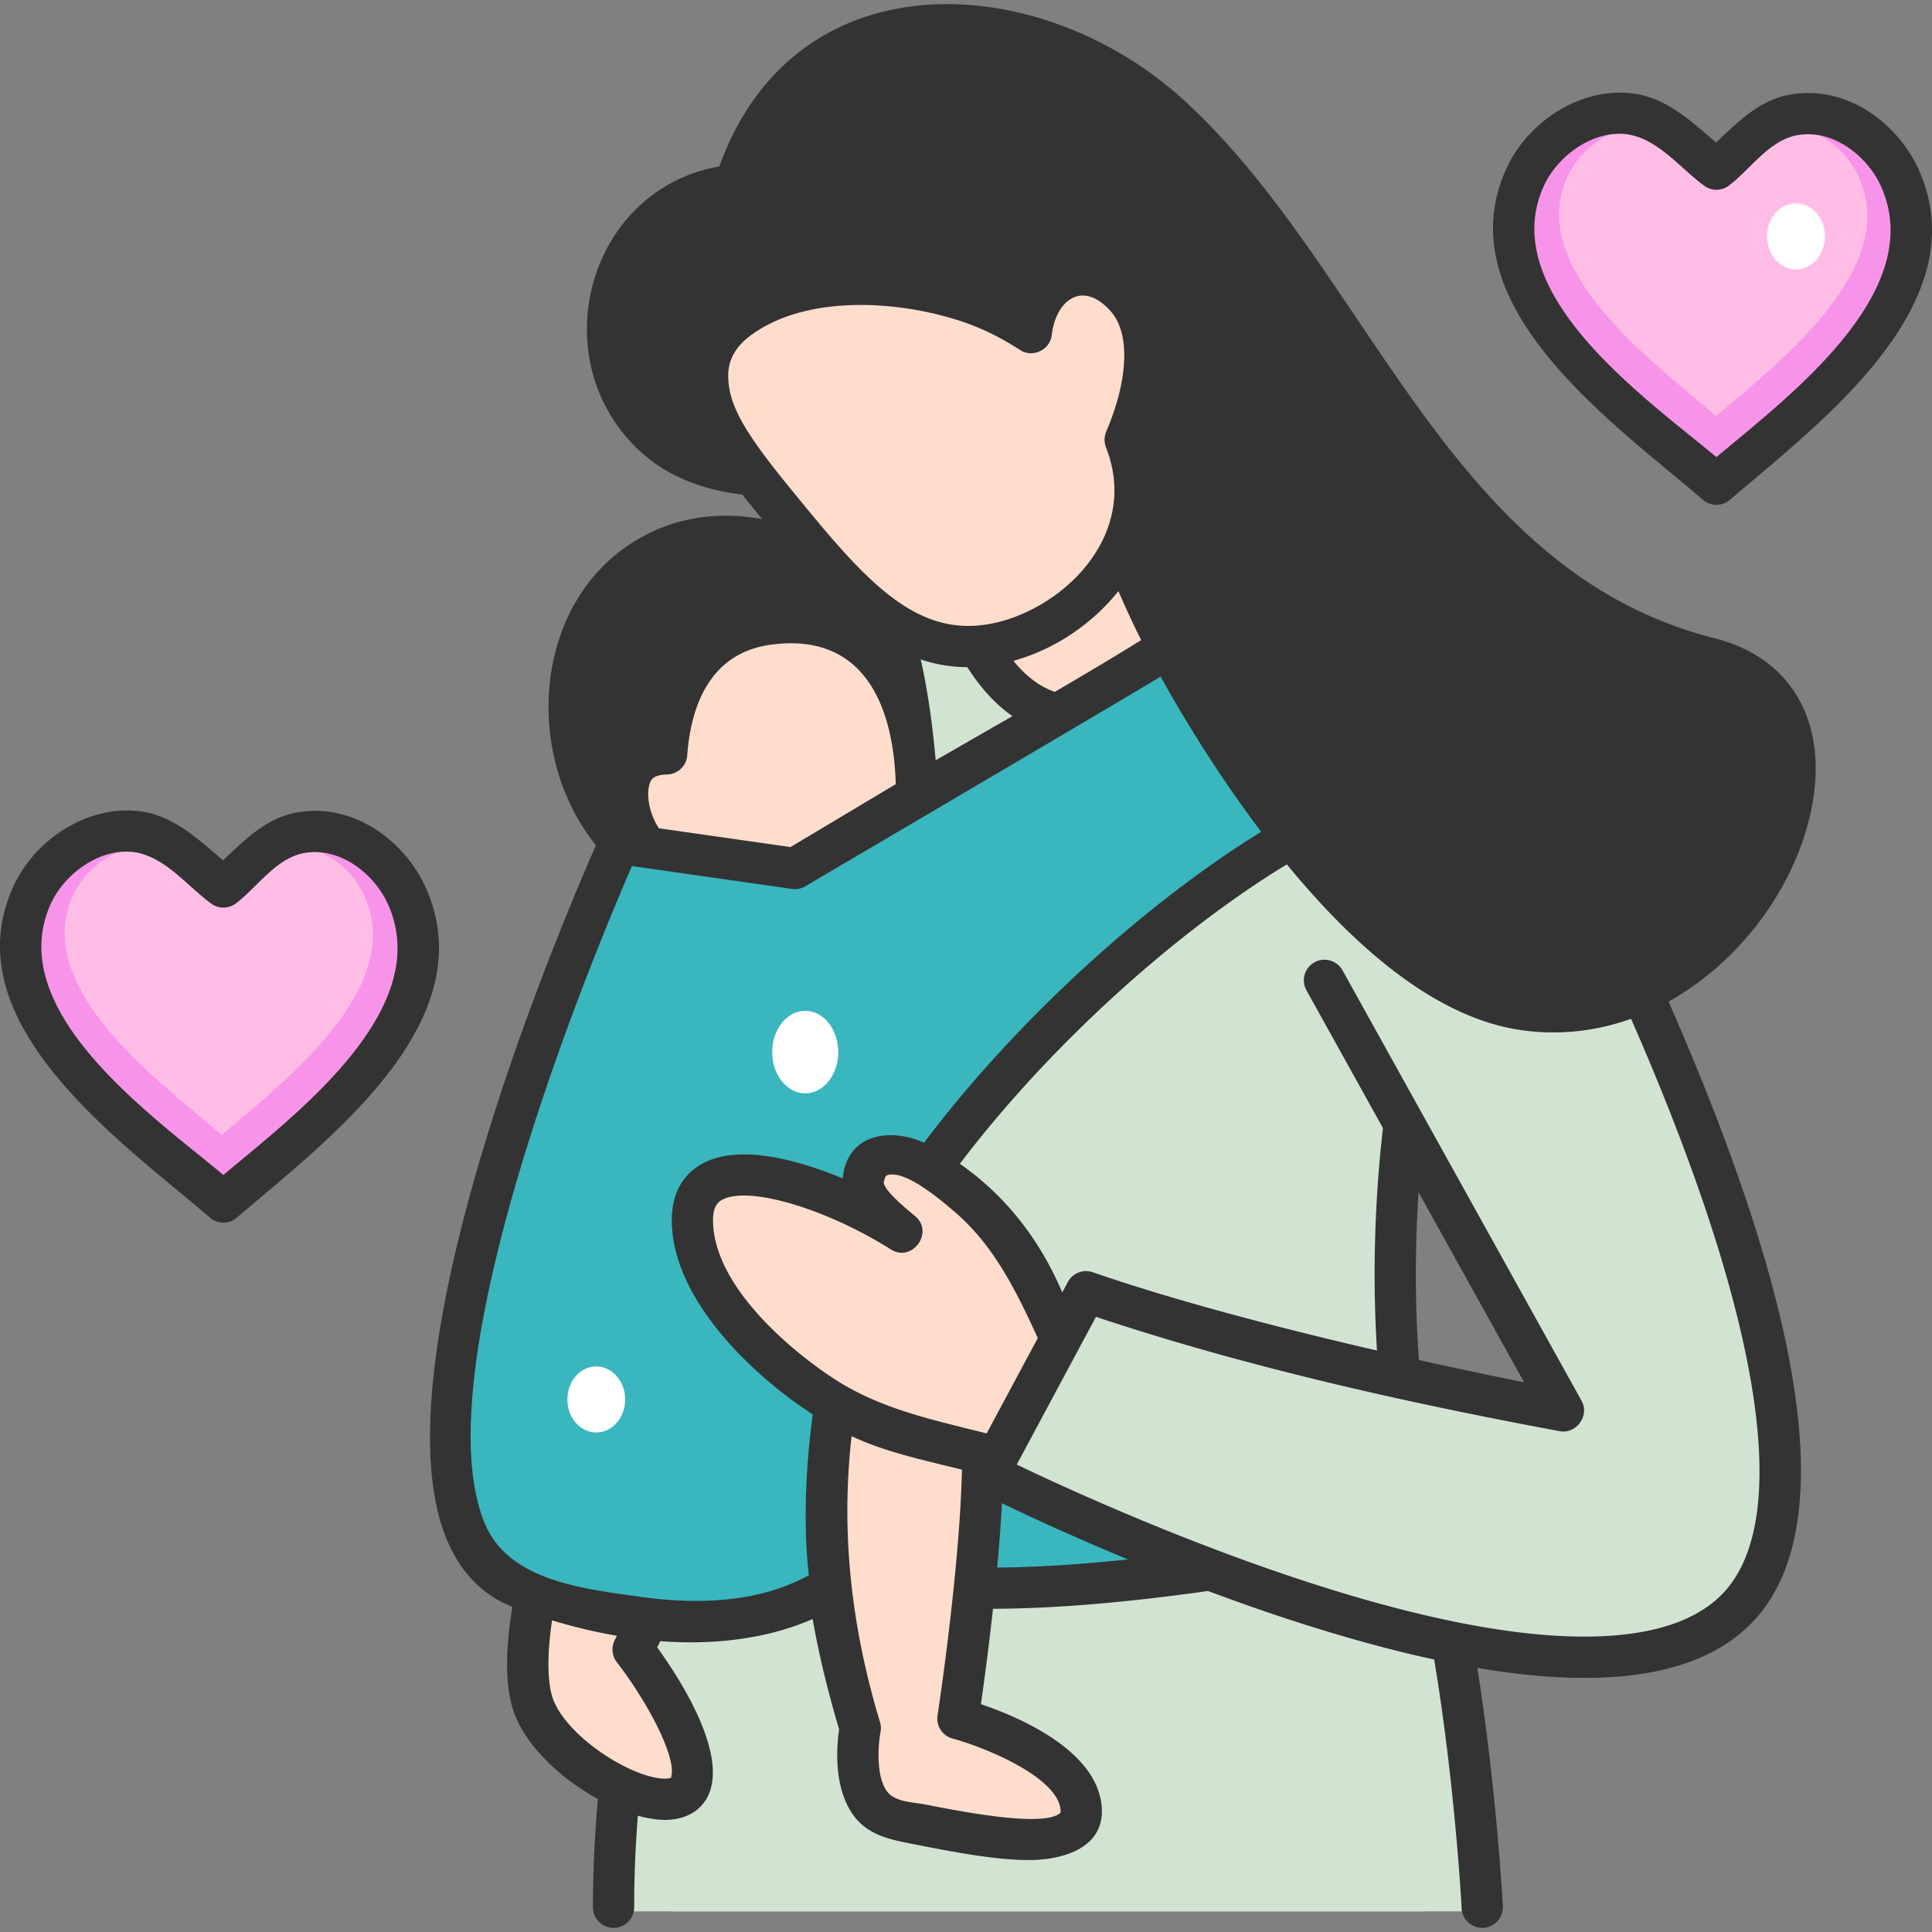
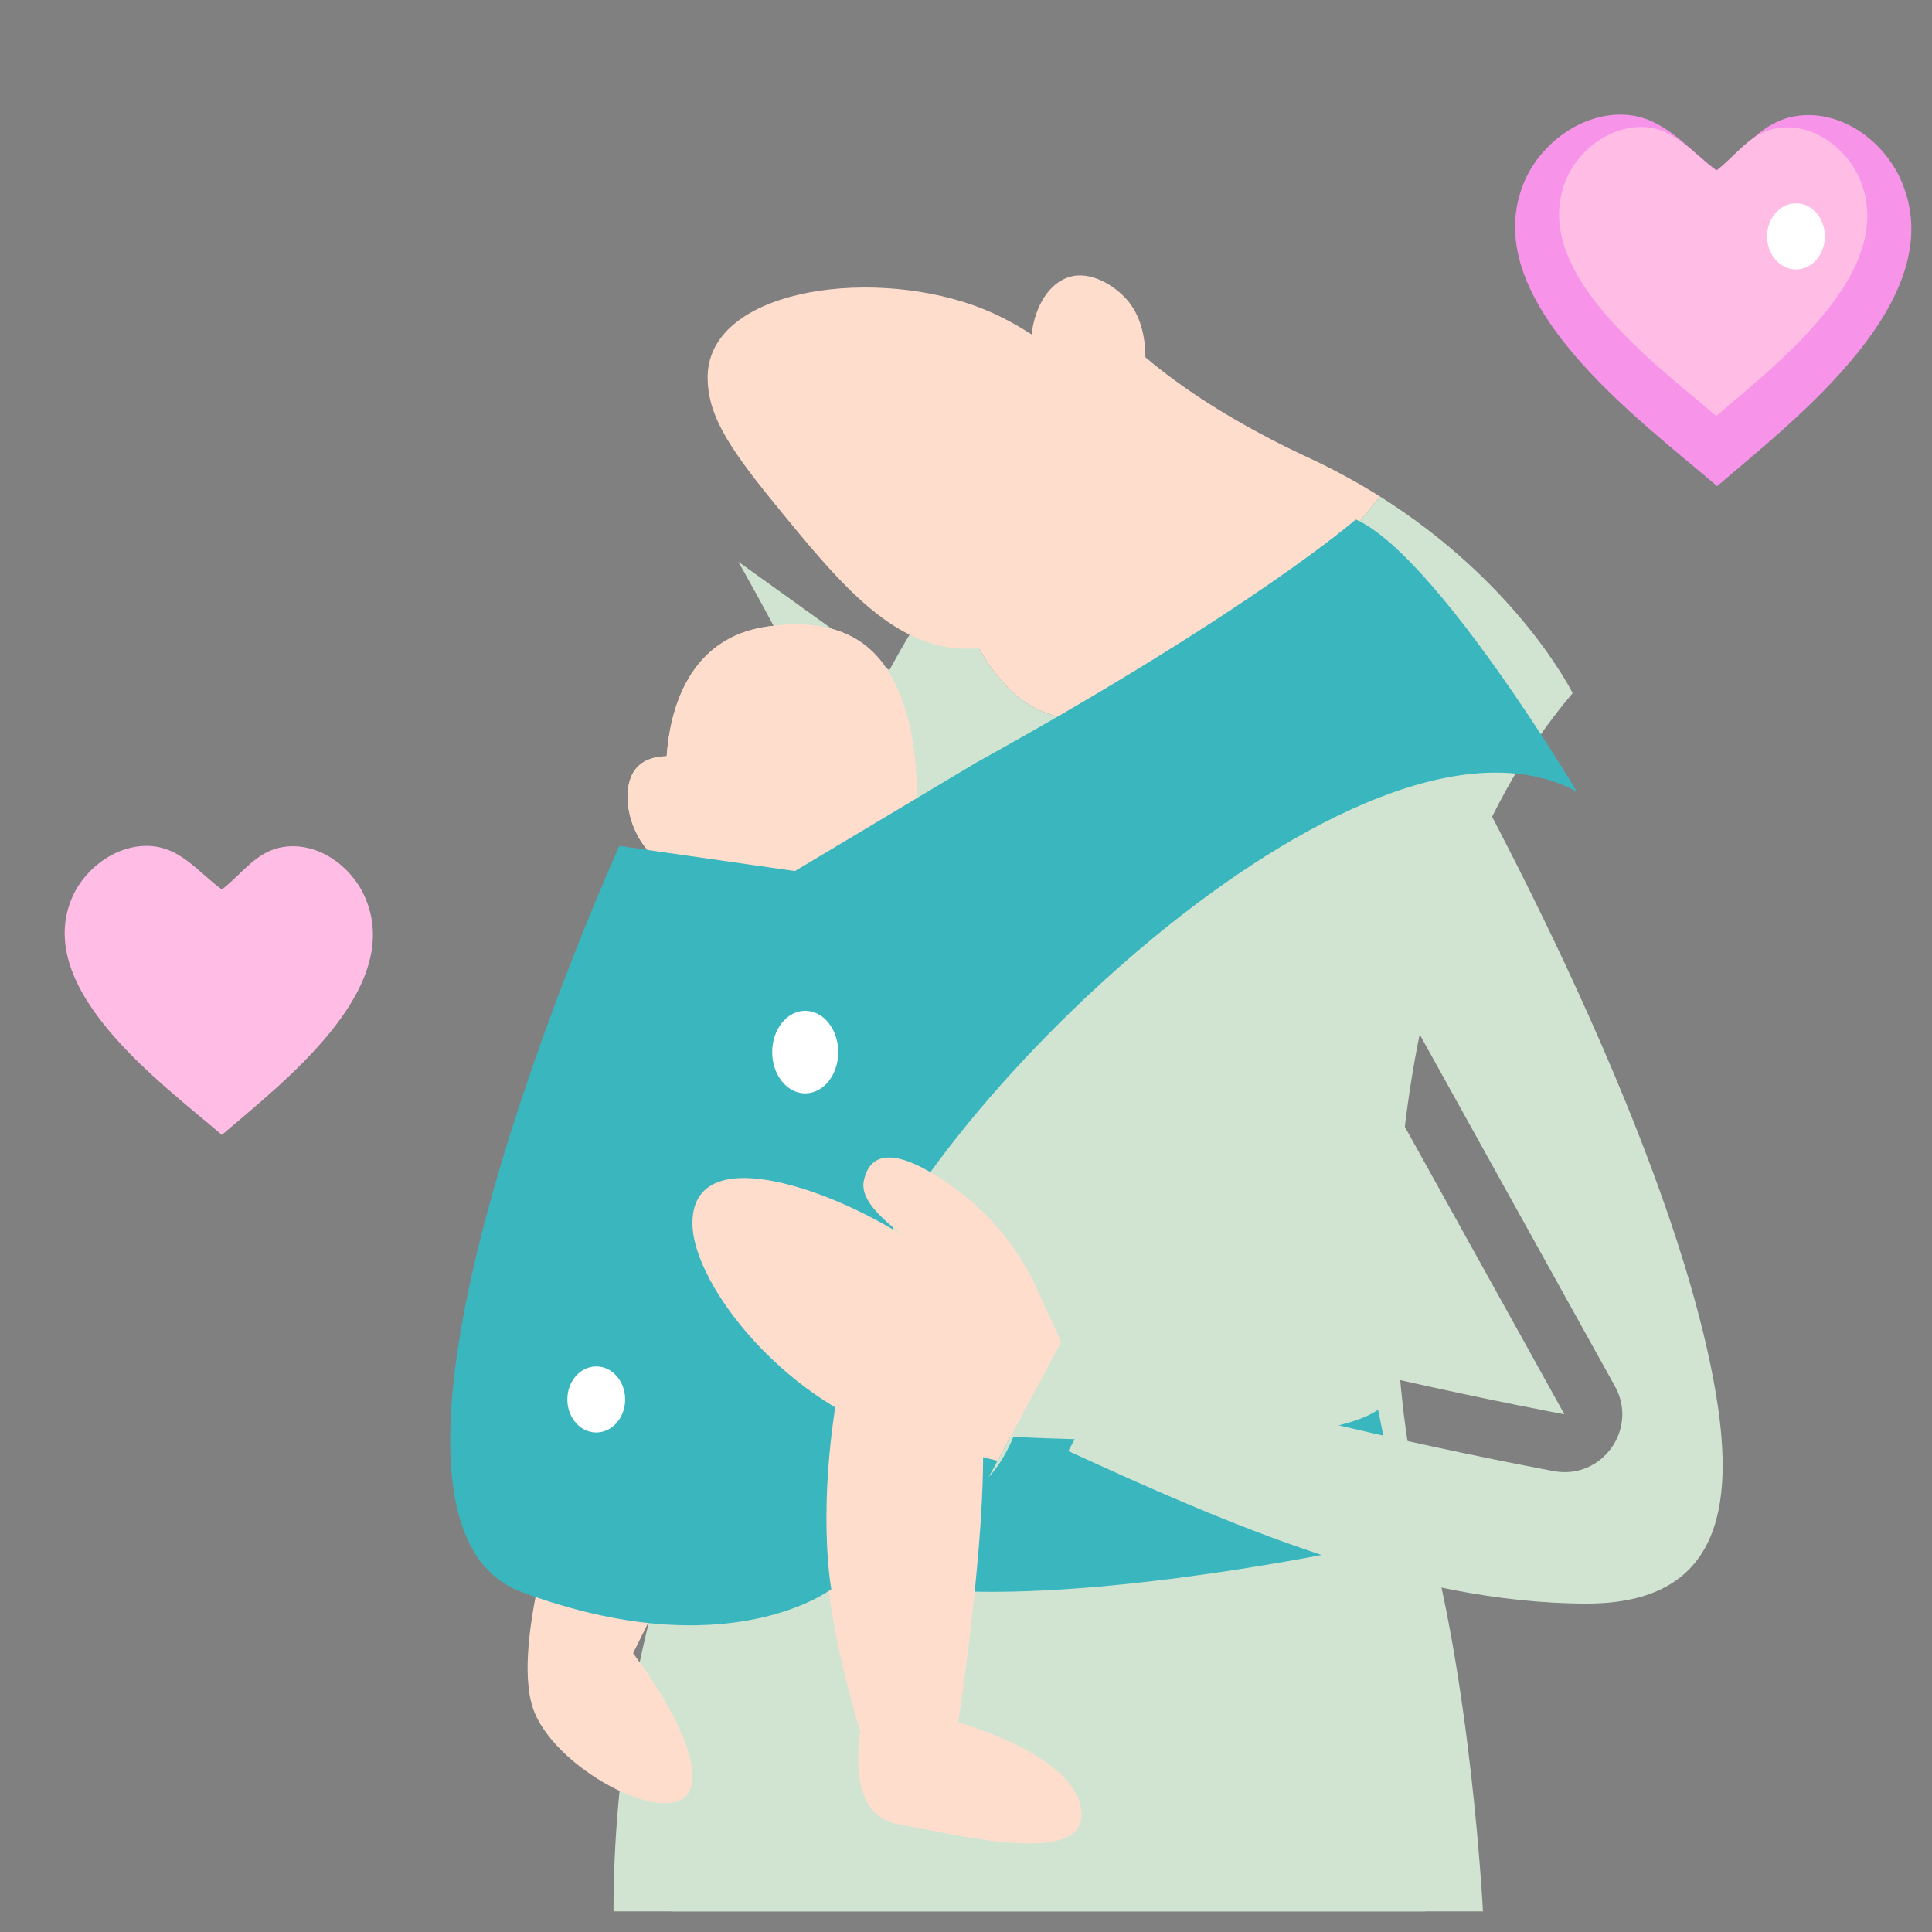
<svg xmlns="http://www.w3.org/2000/svg" version="1.1" width="512" height="512" x="0" y="0" viewBox="0 0 468 468" style="enable-background:new 0 0 512 512" xml:space="preserve" class="">
  <rect x="0" y="0" width="468" height="468" fill="#808080" stroke="none" />
  <g>
    <path fill="#ffddcc" d="M270.382 172.524c25.584-8.375 49.183-33.626 63.848-52.286a155.357 155.357 0 0 0-17.074-9.278c-46.41-21.592-56.111-43.095-56.111-43.095l-30.746 70.799s-.157.201-.448.588c6.11 20.449 17.93 40.67 40.531 33.272z" opacity="1" data-original="#ffddcc" />
    <path fill="#d1e4d2" d="M359.223 463s-2.867-56.531-14.397-95.779c-11.53-39.247-13.067-141.598 36.126-199.314 0 0-13.056-26.536-46.723-47.669-14.665 18.661-38.264 43.911-63.848 52.286-22.601 7.398-34.421-12.823-40.531-33.272-4.525 6.031-42.152 58.367-47.208 137.547-2.463 38.574-9.802 67.807-17.037 88.167-11.188 31.485-16.993 64.622-16.993 98.034" opacity="1" data-original="#8fd7f7" class="" />
    <path fill="#d1e4d2" d="M331.394 371.167c-7.188-24.47-9.224-63.044-5.185-98.271 3.483-30.375 12.893-72.37 37.683-105.99-4.761-6.813-13.487-17.519-27.036-27.838-24.185 28.011-77.854 75.374-108.954 29.608-12.02 22.081-28.165 60.09-31.289 109.015-2.16 33.83-8.154 64.771-17.816 91.962-10.74 30.224-16.185 61.63-16.185 93.347h182.589c-.377-6.557-3.565-56.967-13.807-91.833z" opacity="1" data-original="#a2fff7" class="" />
    <path fill="#ffddcc" d="m153.353 400.473 13.833-27.865-31.51-8.465s-12.299 36.169-6.149 50.791c6.149 14.622 33.811 28.473 37.659 18.469s-13.833-32.93-13.833-32.93z" opacity="1" data-original="#ffddcc" />
    <path fill="#3ab6bf" d="M160.741 341.484s149.264 16.666 173.079 0l6.315 31.124s-100.38 23.087-136.665 7.696c-36.284-15.391-42.729-38.82-42.729-38.82z" opacity="1" data-original="#cf99ff" class="" />
    <path fill="#ffddcc" d="m172.149 372.608 28.062-7.203s-3.154 16.438 8.222 54.146c0 0-3.997 20.008 9.07 22.317s45.878 10.774 44.461-3.078-29.857-21.548-29.857-21.548 9.727-63.103 4.479-80.803-64.438-12.313-64.438-12.313v48.482z" opacity="1" data-original="#ffddcc" />
-     <path fill="#d1e4d2" d="m320.977 238.13 57.976 104.465s-68.944-12.758-115.791-28.919l-23.653 44.144s145.039 73.334 182.273 31.852c40.882-45.547-60.674-221.765-60.674-221.765" opacity="1" data-original="#8fd7f7" class="" />
+     <path fill="#d1e4d2" d="m320.977 238.13 57.976 104.465s-68.944-12.758-115.791-28.919l-23.653 44.144c40.882-45.547-60.674-221.765-60.674-221.765" opacity="1" data-original="#8fd7f7" class="" />
    <path fill="#d1e4d2" d="m320.977 238.13 12.241-6.793 57.976 104.465c5.744 10.349-3.15 22.713-14.789 20.559-2.635-.487-60.391-11.25-106.452-25.717l-11.17 20.848c38.409 17.634 82.584 36.949 125.613 36.949 32.23 0 35.789-23.31 31.339-50.362-3.167-19.252-10.543-43.168-21.923-71.085-14.97-36.724-32.942-70.581-40.812-84.899z" opacity="1" data-original="#a2fff7" class="" />
    <g fill="#fdc">
      <path d="M219.921 174.084c-3.345-11.824-9.912-25.58-33.82-22.338-19.498 2.644-23.819 20.497-24.61 31.444-2.954.067-6.326.895-8.103 3.955-3.063 5.274-1.101 16.517 7.348 22.317 3.111 2.136 6.247 4.117 9.173 5.727 5.712 10.399 14.777 19.86 28.491 17.623 28.446-4.64 24.706-47.47 21.521-58.728z" fill="#ffddcc" opacity="1" data-original="#ffddcc" />
      <path d="M219.921 174.084c-3.345-11.824-9.912-25.58-33.82-22.338-19.498 2.644-23.819 20.497-24.61 31.444-2.954.067-6.326.895-8.103 3.955-3.063 5.274-1.101 16.517 7.348 22.317 3.111 2.136 6.247 4.117 9.173 5.727 5.712 10.399 14.777 19.86 28.491 17.623 28.446-4.64 24.706-47.47 21.521-58.728z" fill="#ffddcc" opacity="1" data-original="#ffddcc" />
    </g>
    <path fill="#3ab6bf" d="M201.376 384.949s-5.051-26.193 5.71-66.98c11.966-45.353 122.288-154.51 174.917-126.187 0 0-34.235-57.445-53.581-65.941 0 0-25.201 21.979-91.986 58.918l-43.88 26.242-42.53-6.083S76.491 367.22 126.452 385.69c49.962 18.47 74.924-.741 74.924-.741z" opacity="1" data-original="#ae79f2" class="" />
    <path fill="#3ab6bf" d="M167.209 379.711c-10.985 0-23.064-2.406-35.902-7.152-1.68-.621-3.833-1.875-5.595-6.092-2.865-6.858-7.417-29.389 12.121-90.343 7.428-23.174 15.879-44.175 20.792-55.833l36.858 5.272c44.722-26.745 91.783-50.935 133.473-82.307 6.642 6.257 15.712 17.679 24.643 30.436-60.964 7.313-144.418 81.455-160.051 140.705-7.432 28.169-7.805 50.119-7.09 62.375-5.949 2.059-12.933 2.939-19.249 2.939z" opacity="1" data-original="#cf99ff" class="" />
    <path fill="#ffddcc" d="M272.873 72.476c-2.764-3.105-8.495-6.976-13.835-5.387-4.663 1.388-8.297 6.732-9.153 13.926-4.614-3.004-9.394-5.389-13.906-7-26.549-9.479-64.907-3.516-64.566 17.7.133 8.246 4.136 15.429 15.373 29.243 17.194 21.137 30.079 36.978 49.193 36.169 16.653-.705 34.803-13.912 38.432-31.552 1.338-6.505.518-12.772-1.755-18.593 6.137-14.368 6.554-27.388.217-34.506zM252.173 314.429c-4.228-10.14-10.981-19.112-19.804-25.768l-.166-.125c-8.947-6.716-20.596-13.037-22.927-2.663-1.117 4.97 4.929 9.647 9.271 13.322-18.62-11.725-50.814-22.759-50.814-2.896 0 15.224 23.698 44.803 52.06 52.012l21.836 5.55 15.416-28.772z" opacity="1" data-original="#ffddcc" />
    <path fill="#f794e9" d="M460.393 43.436c-4.266-9.478-14.689-17.133-25.58-15.28-8.31 1.413-12.591 8.409-18.86 13.188-6.64-4.819-12.217-12.23-20.78-13.396-10.765-1.466-21.458 6.127-25.671 15.488-12.993 28.864 27.953 58.401 46.451 74.33 18.583-16.002 57.434-45.461 44.44-74.33z" opacity="1" data-original="#f794e9" class="" />
    <path fill="#ffbde6" d="M450.305 42.954c-3.318-7.372-11.424-13.325-19.895-11.885-6.463 1.099-9.793 6.54-14.669 10.258-5.165-3.748-9.503-9.512-16.162-10.419-8.373-1.14-16.69 4.766-19.967 12.046-10.105 22.45 21.741 45.423 36.129 57.812 14.453-12.446 44.671-35.359 34.564-57.812z" opacity="1" data-original="#ffbde6" />
-     <path fill="#f794e9" d="M98.393 217.579c-4.266-9.478-14.689-17.133-25.58-15.28-8.31 1.413-12.591 8.409-18.86 13.188-6.64-4.819-12.217-12.23-20.78-13.396-10.765-1.466-21.458 6.127-25.671 15.488-12.993 28.864 27.953 58.401 46.451 74.33 18.583-16.002 57.434-45.462 44.44-74.33z" opacity="1" data-original="#f794e9" class="" />
    <path fill="#ffbde6" d="M88.305 217.097c-3.318-7.372-11.424-13.325-19.895-11.885-6.463 1.099-9.793 6.54-14.669 10.258-5.165-3.748-9.502-9.512-16.162-10.419-8.373-1.14-16.69 4.766-19.967 12.046-10.105 22.45 21.741 45.423 36.129 57.812 14.453-12.446 44.671-35.359 34.564-57.812z" opacity="1" data-original="#ffbde6" />
    <g fill="#fff">
      <ellipse cx="144.433" cy="339" opacity="1" rx="7" ry="8" fill="#ffffff60" data-original="#ffffff60" class="" />
      <ellipse cx="435.055" cy="57.258" opacity="1" rx="7" ry="8" fill="#ffffff60" data-original="#ffffff60" class="" />
      <ellipse cx="195.053" cy="254.852" opacity="1" rx="8" ry="10" fill="#ffffff60" data-original="#ffffff60" class="" />
    </g>
-     <path fill="#333333" d="M415.79 122.279a4.988 4.988 0 0 1-3.26-1.209c-21.101-18.162-62.61-46.963-47.706-80.052 5.459-12.122 18.727-20.018 30.879-18.363 8.108 1.103 14.032 6.793 19.979 11.857 5.392-5.005 10.483-10.327 18.114-11.624 13.894-2.363 26.087 7.333 30.95 18.13 14.794 32.845-24.445 61.759-45.697 80.052a4.992 4.992 0 0 1-3.259 1.209zm-23.481-89.868c-7.964 0-15.424 6.156-18.373 12.705-11.736 26.055 25.336 51.783 41.846 65.617 16.557-14.001 51.478-39.811 39.854-65.617-3.207-7.121-11.364-13.876-20.164-12.385-6.85 1.164-11.427 8.236-16.653 12.218a5 5 0 0 1-5.963.07c-6.223-4.514-12.1-12.608-20.547-12.608zM54.125 296.164a4.988 4.988 0 0 1-3.26-1.209c-21.101-18.162-62.61-46.963-47.706-80.052 5.459-12.122 18.727-20.018 30.879-18.363 8.108 1.103 14.032 6.793 19.979 11.857 5.392-5.005 10.483-10.327 18.114-11.624 13.894-2.363 26.087 7.333 30.95 18.13 14.794 32.845-24.445 61.759-45.697 80.052a4.988 4.988 0 0 1-3.259 1.209zm-23.481-89.868c-7.964 0-15.424 6.156-18.373 12.705-11.735 26.055 25.336 51.783 41.846 65.617 16.557-14.001 51.478-39.811 39.854-65.617-3.207-7.121-11.364-13.876-20.164-12.385-6.85 1.164-11.427 8.237-16.653 12.218a5 5 0 0 1-5.963.07c-6.222-4.514-12.1-12.608-20.547-12.608zM438.668 196.553c4.536-21.124-4.431-37.209-23.402-41.977-64.94-16.321-83.579-89.298-128.482-130.308-34.81-31.791-94.122-35.116-112.527 16.046-32.114 5.691-42.918 46.749-19.466 68.76 6.335 5.945 14.75 9.544 25.034 10.719a402.577 402.577 0 0 0 4.794 5.957c-8.75-1.644-17.537-.855-25.233 2.433-29.836 12.743-33.971 53.072-15.022 76.579-8.07 18.281-53.894 125.682-36.138 168.168 3.332 7.974 8.679 13.453 15.887 16.312-1.945 11.964-1.675 20.739.837 26.707 3.326 7.904 11.454 15.214 19.887 19.84-.787 8.757-1.209 17.559-1.209 26.219 0 2.757 2.237 4.993 4.996 4.993s4.996-2.235 4.996-4.993c0-7.327.304-14.762.889-22.181 2.347.655 4.573 1.016 6.559 1.016.084 0 .17 0 .253-.002 5.105-.079 8.94-2.482 10.522-6.594 4.005-10.406-7.428-27.978-12.646-35.197l.744-1.497c12.427.926 25.408-.346 36.921-5.361 1.431 8.256 3.572 17.211 6.409 26.745-.551 3.652-1.482 13.581 3.216 20.453 3.742 5.473 9.795 6.338 15.768 7.522 10.122 2.006 19.457 3.662 26.99 3.662 8.184-.001 18.659-2.897 17.6-13.249-1.388-13.562-20.33-21.51-29.233-24.516a726.174 726.174 0 0 0 2.925-23.107c14.628-.029 32.115-1.476 52.078-4.309 17.027 6.368 36.189 12.581 54.797 16.605 5.094 30.568 6.632 59.958 6.648 60.262a4.995 4.995 0 0 0 5.243 4.734 4.994 4.994 0 0 0 4.736-5.239c-.015-.297-1.458-27.93-6.175-57.73 32.663 5.546 55.322 1.553 67.406-11.902 19.858-22.111 12.75-72.408-21.084-149.492 16.951-9.495 30.389-27.015 34.482-46.078zm-262.27-105.36c-.065-4.023 1.826-7.356 5.78-10.189 13.927-9.978 36.876-8.119 52.055-2.702 4.203 1.5 8.646 3.738 12.848 6.471 3.05 1.988 7.256.019 7.686-3.593 1.024-8.592 7.51-13.396 14.277-5.797 4.747 5.329 4.333 16.508-1.081 29.174a4.994 4.994 0 0 0-.06 3.777c2.067 5.289 2.576 10.586 1.514 15.744-3.241 15.747-20.05 26.944-33.716 27.523-16.592.694-28.535-13.969-45.063-34.278-10.672-13.112-14.132-19.462-14.24-26.13zM276.44 155.06a938.109 938.109 0 0 1-20.93 12.53c-3.615-1.24-6.968-3.755-10.024-7.515 9.92-2.728 19.066-8.901 25.432-16.881 1.746 3.993 3.551 7.977 5.522 11.866zm-31.176 18.417c-3.706 2.103-18.609 10.692-18.609 10.692-.675-7.776-1.894-16.918-3.622-24.427a35.728 35.728 0 0 0 11.288 1.866c3.239 5.101 6.896 9.066 10.943 11.869zm-87.55 15.593c.538-.926 1.846-1.419 3.888-1.465a4.993 4.993 0 0 0 4.87-4.631c.803-11.086 4.972-24.737 20.278-26.811 22.24-3.018 29.671 14.372 30.237 33.785l-25.504 15.243-31.88-4.557c-2.85-4.347-3.109-9.463-1.889-11.564zm4.809 241.573c-.397.189-2.124.531-5.626-.49-8.157-2.378-19.501-10.386-22.737-18.076-.972-2.308-2.154-7.8-.435-19.569 5.567 1.68 10.8 2.893 15.711 3.738l-.55 1.108a4.99 4.99 0 0 0 .519 5.269c7.672 9.942 14.754 23.524 13.118 28.02zm33.411-49.064c-12.35 6.786-27.371 7.14-40.948 5.203-13.098-1.868-31.655-3.621-37.539-17.7-15.705-37.574 26.947-139.328 35.633-159.294l38.741 5.538a4.997 4.997 0 0 0 3.272-.658s78.92-46.38 86.049-50.773c5.181 9.344 13.531 23.274 24.359 37.589-28.826 17.784-60.038 46.554-81.662 75.332-8.373-3.796-18.709-2.089-19.703 8.647-11.863-4.943-25.556-8.248-34.059-3.557-3.351 1.848-7.344 5.717-7.344 13.649 0 19.043 19.423 37.508 34.145 47.083-2.598 19.257-1.657 32.913-.944 38.941zm60.971 56.762c.069.673-.057.787-.124.849-3.958 3.599-24.754-.52-32.583-2.072-2.989-.592-7.518-.531-9.454-3.349-2.682-3.904-1.928-11.742-1.454-14.168a5.01 5.01 0 0 0-.116-2.42c-6.865-22.743-9.574-45.581-6.884-69.29 8.452 3.985 17.723 5.834 26.733 8.123-.561 24.529-5.86 59.177-5.917 59.543a4.997 4.997 0 0 0 3.629 5.579c8.194 2.228 25.368 9.364 26.17 17.205zm-17.904-91.111c-13.019-3.307-25.795-5.879-37.21-13.399-11.486-7.567-29.068-22.955-29.068-38.276 0-3.703 1.529-4.547 2.182-4.907 6.303-3.478 25.047 2.028 40.931 12.024 5.107 3.216 10.496-4.139 5.889-8.035l-.86-.724c-1.951-1.638-7.135-5.99-6.757-7.673.239-1.063.557-1.483.645-1.516 4.45-1.684 13.743 6.514 16.143 8.524 9.766 8.178 15.29 19.508 20.491 30.88zm2.549 32.483c.477-5.172.883-10.458 1.155-15.57 6.163 2.959 17.01 8.004 30.532 13.607-11.716 1.242-22.316 1.901-31.687 1.963zm176.284 5.74c-10.259 11.424-32.763 14.005-65.077 7.463l-.035-.005c-43.012-8.715-91.517-30.987-106.429-38.138l19.185-35.783c36.521 12.128 74.561 20.663 112.374 27.701 3.951.729 7.264-3.755 5.278-7.332l-57.924-104.31a4.998 4.998 0 0 0-6.792-1.943 4.991 4.991 0 0 0-1.944 6.788l18.529 33.366c-2.478 21.62-2.287 40.353-1.443 53.889-20.495-4.734-47.131-11.475-68.853-18.964a4.996 4.996 0 0 0-6.032 2.362l-1.352 2.521c-5.379-12.62-13.517-23.271-24.806-31.158 21.138-27.876 51.416-55.608 79.21-72.528 19.165 23.365 37.7 36.781 55.164 39.892 9.418 1.678 19.226.748 28.217-2.488 31.162 71.1 39.257 120.266 22.73 138.667zm-74.209-96.655 25.562 46.033a1283.25 1283.25 0 0 1-25.468-5.378c-.756-10.319-1.171-24.314-.094-40.655z" opacity="1" data-original="#333333" class="" />
  </g>
</svg>